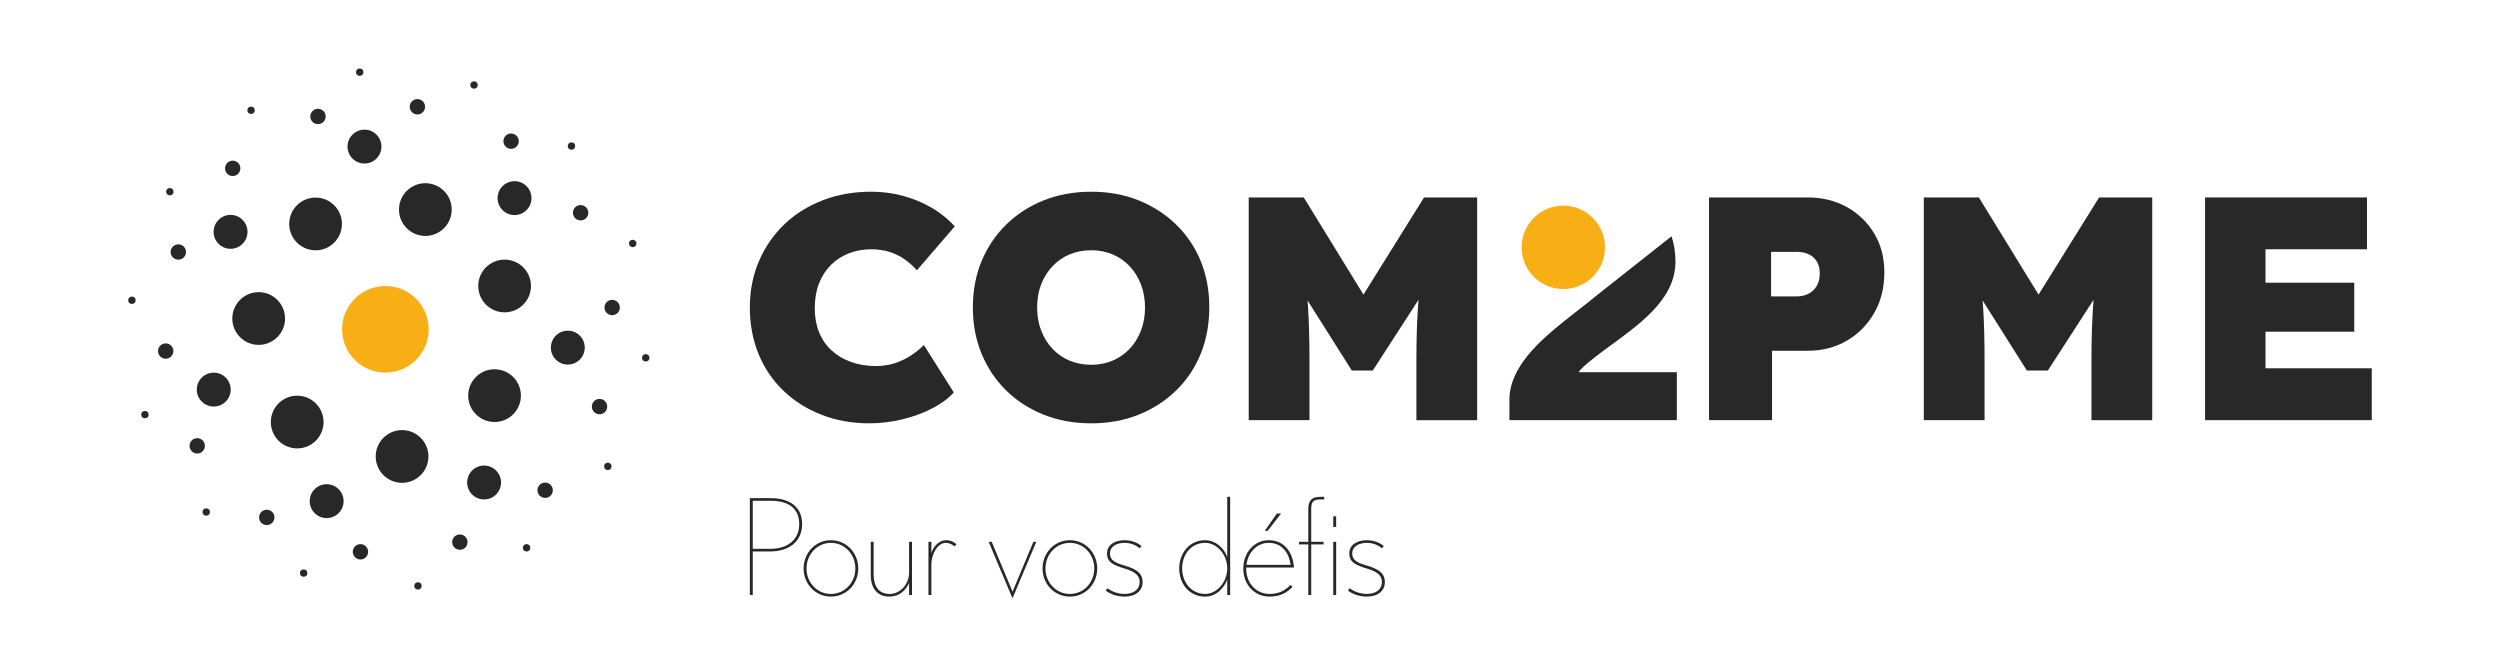
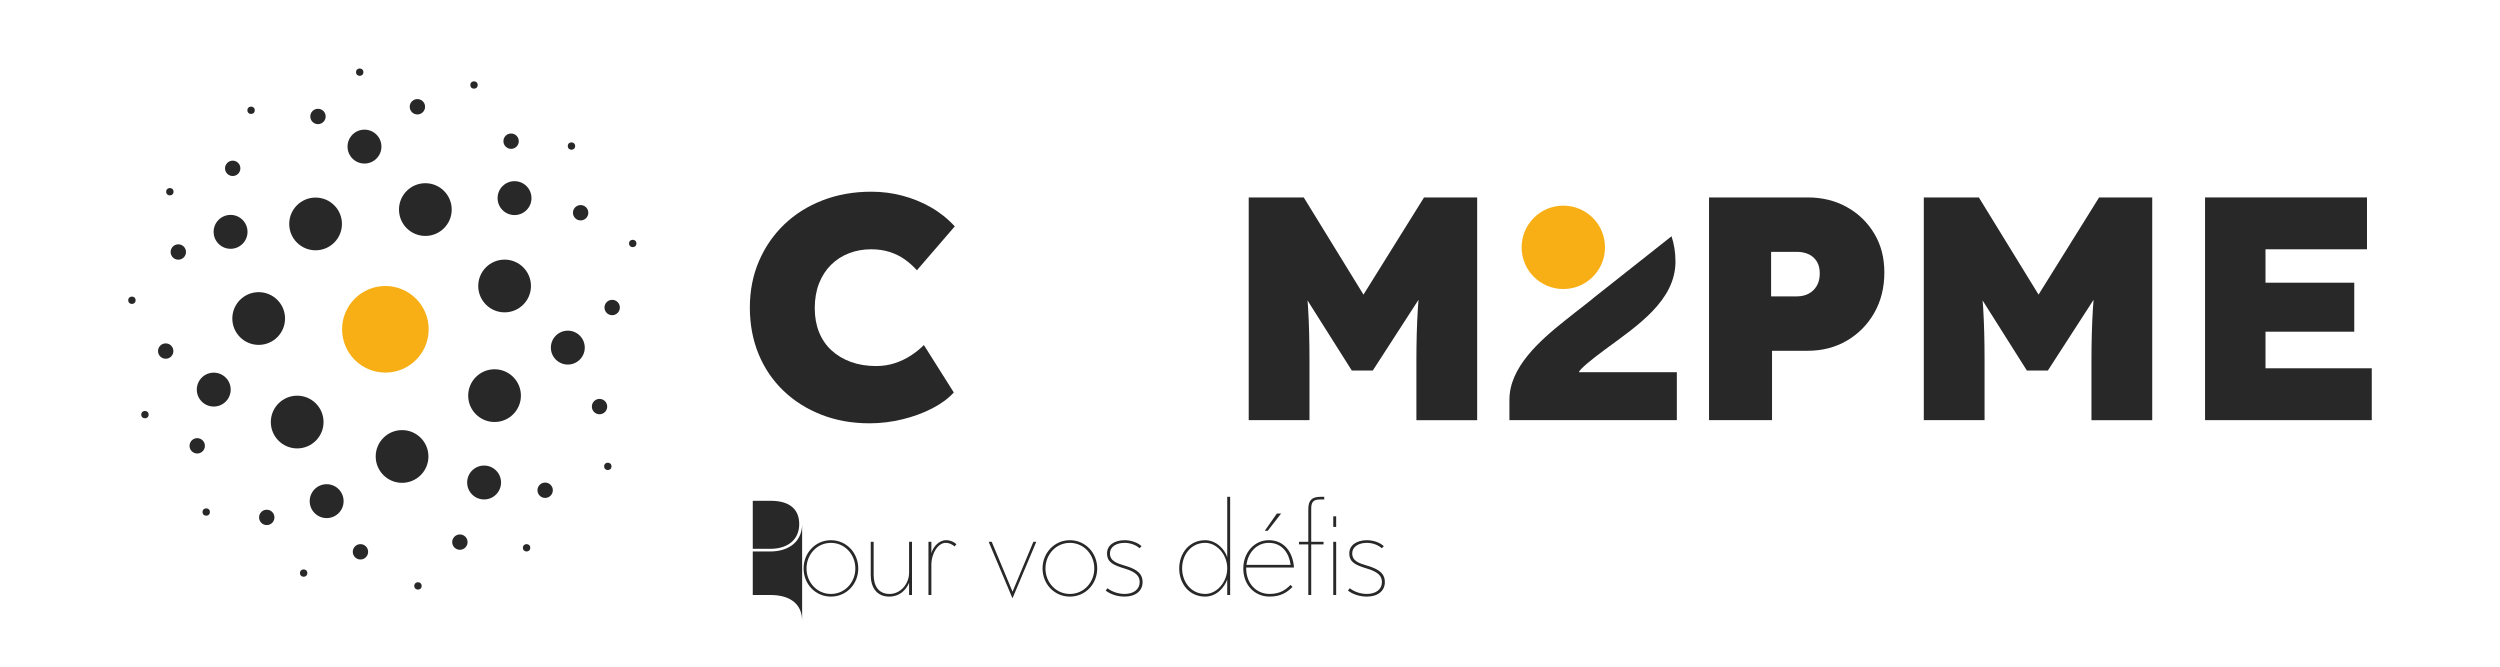
<svg xmlns="http://www.w3.org/2000/svg" id="Calque_1" data-name="Calque 1" viewBox="0 0 1500 400">
  <defs>
    <style>      .cls-1 {        fill: #282828;      }      .cls-2 {        fill: #f8af15;      }    </style>
  </defs>
  <g>
    <circle class="cls-1" cx="367.3" cy="184.51" r="4.61" />
    <circle class="cls-1" cx="359.72" cy="243.95" r="4.61" />
    <circle class="cls-1" cx="327.09" cy="294.15" r="4.61" />
    <circle class="cls-1" cx="275.93" cy="325.27" r="4.61" />
    <circle class="cls-1" cx="216.27" cy="331.09" r="4.61" />
    <circle class="cls-1" cx="160.05" cy="310.44" r="4.61" />
    <circle class="cls-1" cx="118.33" cy="267.5" r="4.61" />
    <circle class="cls-1" cx="99.42" cy="210.64" r="4.61" />
    <circle class="cls-1" cx="106.99" cy="151.2" r="4.61" />
    <circle class="cls-1" cx="139.62" cy="101" r="4.61" />
    <circle class="cls-1" cx="190.79" cy="69.88" r="4.61" />
    <circle class="cls-1" cx="250.44" cy="64.06" r="4.61" />
    <circle class="cls-1" cx="306.66" cy="84.71" r="4.61" />
    <circle class="cls-1" cx="348.38" cy="127.65" r="4.61" />
    <circle class="cls-1" cx="290.46" cy="289.5" r="10.17" />
    <circle class="cls-1" cx="195.99" cy="300.69" r="10.17" />
    <circle class="cls-1" cx="128.25" cy="233.76" r="10.17" />
    <circle class="cls-1" cx="138.34" cy="139.11" r="10.17" />
    <circle class="cls-1" cx="218.69" cy="87.96" r="10.17" />
    <circle class="cls-1" cx="308.72" cy="118.87" r="10.17" />
    <circle class="cls-1" cx="340.69" cy="208.57" r="10.17" />
    <circle class="cls-1" cx="302.76" cy="171.59" r="15.82" />
    <circle class="cls-1" cx="296.73" cy="237.38" r="15.82" />
    <circle class="cls-1" cx="241.24" cy="273.88" r="15.82" />
    <circle class="cls-1" cx="178.31" cy="253.23" r="15.82" />
    <circle class="cls-1" cx="155.21" cy="191.11" r="15.82" />
    <circle class="cls-1" cx="189.35" cy="134.36" r="15.82" />
    <circle class="cls-1" cx="255.21" cy="125.74" r="15.82" />
    <circle class="cls-1" cx="379.64" cy="146.08" r="2.21" />
-     <circle class="cls-1" cx="387.45" cy="214.69" r="2.21" />
    <circle class="cls-1" cx="364.69" cy="279.82" r="2.21" />
    <circle class="cls-1" cx="315.95" cy="328.68" r="2.21" />
    <circle class="cls-1" cx="250.78" cy="351.55" r="2.21" />
    <circle class="cls-1" cx="182.19" cy="343.85" r="2.21" />
    <circle class="cls-1" cx="123.73" cy="307.22" r="2.21" />
    <circle class="cls-1" cx="86.97" cy="248.77" r="2.21" />
    <circle class="cls-1" cx="79.15" cy="180.16" r="2.21" />
    <circle class="cls-1" cx="101.91" cy="115.03" r="2.21" />
    <circle class="cls-1" cx="150.65" cy="66.17" r="2.21" />
    <circle class="cls-1" cx="215.83" cy="43.3" r="2.21" />
    <circle class="cls-1" cx="284.41" cy="51" r="2.21" />
    <circle class="cls-1" cx="342.88" cy="87.63" r="2.21" />
    <circle class="cls-2" cx="231.23" cy="197.58" r="25.98" />
  </g>
  <g>
-     <path class="cls-1" d="M481.28,314.41c0,10.03-7.33,16.48-19.27,16.48h-10.35v26.11h-1.75v-58.12h12.34c12.58,0,19.03,6.05,19.03,15.52ZM462.17,329.3c10.83,0,17.36-5.81,17.36-14.81s-5.81-14.01-17.12-14.01h-10.75v28.82h10.51Z" />
+     <path class="cls-1" d="M481.28,314.41c0,10.03-7.33,16.48-19.27,16.48h-10.35v26.11h-1.75h12.34c12.58,0,19.03,6.05,19.03,15.52ZM462.17,329.3c10.83,0,17.36-5.81,17.36-14.81s-5.81-14.01-17.12-14.01h-10.75v28.82h10.51Z" />
    <path class="cls-1" d="M498.56,357.96c-9.32,0-16.4-7.56-16.4-16.88s7.08-16.96,16.4-16.96,16.4,7.64,16.4,16.96-7.08,16.88-16.4,16.88ZM498.56,325.72c-8.36,0-14.65,7-14.65,15.36s6.29,15.29,14.65,15.29,14.65-6.93,14.65-15.29-6.29-15.36-14.65-15.36Z" />
    <path class="cls-1" d="M524.19,325.08v19.83c0,6.53,2.87,11.46,9.55,11.46s11.71-6.13,11.71-12.74v-18.55h1.75v31.93h-1.75v-7.33c-1.91,4.38-5.65,8.28-11.86,8.28-7.56,0-11.15-5.49-11.15-12.98v-19.9h1.75Z" />
    <path class="cls-1" d="M572.75,327.86c-1.51-1.27-3.19-2.15-5.33-2.15-4.46,0-8.6,6.05-8.6,13.29v17.99h-1.75v-31.93h1.75v6.93c.79-3.34,4.22-7.88,8.84-7.88,2.71,0,4.62,1.03,6.21,2.39l-1.12,1.35Z" />
    <path class="cls-1" d="M607.53,358.91h-.08l-14.25-33.83h1.83l12.5,29.93,12.5-29.93h1.75l-14.25,33.83Z" />
    <path class="cls-1" d="M641.93,357.96c-9.32,0-16.4-7.56-16.4-16.88s7.08-16.96,16.4-16.96,16.4,7.64,16.4,16.96-7.08,16.88-16.4,16.88ZM641.93,325.72c-8.36,0-14.65,7-14.65,15.36s6.29,15.29,14.65,15.29,14.65-6.93,14.65-15.29-6.29-15.36-14.65-15.36Z" />
    <path class="cls-1" d="M674.8,356.36c5.42,0,9-2.79,9-7.08,0-3.5-1.99-6.05-8.91-8.12-6.85-2.07-10.67-3.75-10.67-9.16,0-4.86,4.38-7.88,10.59-7.88,3.98,0,7.96,1.51,10.11,3.58l-1.19,1.27c-1.91-1.83-5.41-3.26-8.92-3.26-5.1,0-8.84,2.39-8.84,6.29,0,4.62,4.06,5.97,9.24,7.48,8.2,2.39,10.35,5.57,10.35,9.8,0,5.25-4.22,8.68-10.75,8.68-4.3,0-8.28-1.27-11.38-3.58l1.04-1.44c2.79,2.15,6.53,3.42,10.35,3.42Z" />
    <path class="cls-1" d="M723.05,324.12c6.93,0,12.02,5.81,13.29,10.27v-36.3h1.75v58.91h-1.75v-9.31c-1.67,4.7-6.29,10.27-13.29,10.27-9.47,0-15.52-7.72-15.52-16.88s6.13-16.96,15.52-16.96ZM723.2,356.36c6.77,0,13.14-6.93,13.14-15.36s-6.37-15.29-13.22-15.29c-8.6,0-13.85,7.24-13.85,15.29s5.26,15.36,13.93,15.36Z" />
    <path class="cls-1" d="M747.72,341.16c0,8.6,5.81,15.2,14.01,15.2,6.05,0,9.55-2.31,12.58-5.41l1.19,1.19c-3.42,3.5-7.32,5.81-13.77,5.81-9.16,0-15.76-7.24-15.76-16.8s6.61-17.04,15.29-17.04c9.79,0,14.57,7.88,15.12,16.4h-28.66v.64ZM774.39,338.93c-.87-6.69-4.86-13.22-13.13-13.22-7.09,0-12.5,5.73-13.38,13.22h26.51ZM760.62,318.47h-1.75l7.25-10.35h2.55l-8.04,10.35Z" />
    <path class="cls-1" d="M792.14,299.68c-4.46,0-5.41,1.83-5.41,5.73v19.66h7.4v1.59h-7.4v30.33h-1.75v-30.33h-5.57v-1.59h5.57v-19.58c0-5.33,2.23-7.4,7.25-7.4h2.31v1.59h-2.39ZM799.95,316.16v-6.37h1.75v6.37h-1.75ZM799.95,357v-31.93h1.75v31.93h-1.75Z" />
    <path class="cls-1" d="M820.16,356.36c5.42,0,9-2.79,9-7.08,0-3.5-1.99-6.05-8.91-8.12-6.85-2.07-10.67-3.75-10.67-9.16,0-4.86,4.38-7.88,10.59-7.88,3.98,0,7.96,1.51,10.11,3.58l-1.19,1.27c-1.91-1.83-5.41-3.26-8.92-3.26-5.1,0-8.84,2.39-8.84,6.29,0,4.62,4.06,5.97,9.24,7.48,8.2,2.39,10.35,5.57,10.35,9.8,0,5.25-4.22,8.68-10.75,8.68-4.3,0-8.28-1.27-11.38-3.58l1.04-1.44c2.79,2.15,6.53,3.42,10.35,3.42Z" />
  </g>
  <g>
    <g>
      <path class="cls-1" d="M947.25,223.33c1.03-2.15,6.75-6.96,16.12-13.88,19.47-14.27,41.91-29.27,41.91-52.52,0-5.46-.82-10.53-2.36-15.17l-46.72,36.92-.69.6c-2.84,2.32-5.89,4.69-9.07,7.14l-7.44,5.89c-15.47,12.34-33.35,28.15-33.35,47.54v12.25h100.45v-28.76h-58.84Z" />
      <circle class="cls-2" cx="937.99" cy="148.4" r="25.02" />
    </g>
    <path class="cls-1" d="M498.59,158.93c3.05-3.05,6.65-5.37,10.79-6.97,4.13-1.59,8.56-2.39,13.27-2.39,4.07,0,7.79.54,11.17,1.62,3.37,1.08,6.39,2.58,9.07,4.49,2.67,1.91,5.09,4.07,7.25,6.49l22.72-26.34c-4.2-4.58-8.97-8.4-14.32-11.45-5.34-3.05-11.04-5.37-17.09-6.97-6.05-1.59-12.25-2.39-18.61-2.39-10.56,0-20.3,1.72-29.21,5.15-8.91,3.44-16.61,8.27-23.1,14.51-6.49,6.24-11.55,13.59-15.18,22.05-3.63,8.47-5.44,17.72-5.44,27.78s1.75,19.5,5.25,27.97c3.5,8.47,8.46,15.78,14.89,21.95,6.43,6.18,14.03,10.98,22.81,14.41,8.78,3.44,18.39,5.15,28.82,5.15,6.62,0,13.2-.8,19.76-2.39,6.55-1.59,12.53-3.78,17.94-6.59,5.41-2.8,9.7-5.98,12.89-9.54l-17.94-28.44c-2.29,2.29-4.9,4.39-7.83,6.3-2.93,1.91-6.14,3.44-9.64,4.58-3.5,1.15-7.22,1.72-11.17,1.72-5.6,0-10.66-.83-15.18-2.48-4.52-1.65-8.4-3.98-11.64-6.97-3.25-2.99-5.73-6.62-7.44-10.88-1.72-4.26-2.58-9.07-2.58-14.41s.86-10.56,2.58-14.89c1.72-4.32,4.1-8.02,7.16-11.07Z" />
-     <path class="cls-1" d="M705.62,134.69c-6.43-6.23-13.94-11.07-22.53-14.51-8.59-3.44-18.04-5.15-28.35-5.15s-19.79,1.72-28.44,5.15c-8.66,3.44-16.16,8.27-22.53,14.51-6.37,6.24-11.3,13.55-14.8,21.95-3.5,8.4-5.25,17.69-5.25,27.87s1.75,19.31,5.25,27.78c3.5,8.47,8.43,15.81,14.8,22.05,6.36,6.24,13.87,11.07,22.53,14.51,8.65,3.44,18.13,5.15,28.44,5.15s19.76-1.72,28.35-5.15c8.59-3.44,16.1-8.27,22.53-14.51,6.43-6.23,11.36-13.58,14.8-22.05,3.44-8.46,5.15-17.78,5.15-27.97s-1.72-19.28-5.15-27.68c-3.44-8.4-8.37-15.72-14.8-21.95ZM684.62,198.25c-1.59,4.2-3.85,7.86-6.78,10.98-2.93,3.12-6.37,5.51-10.31,7.16-3.95,1.66-8.21,2.48-12.79,2.48s-9.04-.83-12.98-2.48c-3.95-1.65-7.38-4.04-10.31-7.16-2.93-3.12-5.19-6.78-6.78-10.98-1.59-4.2-2.39-8.78-2.39-13.74s.79-9.7,2.39-13.84c1.59-4.13,3.85-7.76,6.78-10.88,2.93-3.12,6.36-5.5,10.31-7.16,3.94-1.65,8.27-2.48,12.98-2.48s8.84.83,12.79,2.48c3.94,1.66,7.38,4.04,10.31,7.16,2.93,3.12,5.18,6.78,6.78,10.98,1.59,4.2,2.39,8.78,2.39,13.74s-.8,9.54-2.39,13.74Z" />
    <path class="cls-1" d="M818.08,176.76l-35.83-58.3h-33.02v133.63h36.46v-35.7c0-12.34-.29-23-.86-31.97-.09-1.39-.21-2.77-.31-4.15l26.56,42.05h12.6l27.43-42.44c-.15,1.86-.3,3.73-.41,5.6-.57,9.16-.86,19.47-.86,30.93v35.7h36.46V118.46h-31.88l-36.33,58.3Z" />
    <path class="cls-1" d="M1108.18,124.28c-6.94-3.88-14.8-5.82-23.58-5.82h-59.18v133.63h37.8v-41.62h21.38c8.78,0,16.64-2.03,23.58-6.11,6.93-4.07,12.41-9.64,16.42-16.7,4.01-7.06,6.01-15.11,6.01-24.15s-2-16.54-6.01-23.29c-4.01-6.74-9.48-12.06-16.42-15.94ZM1090.05,171.53c-1.21,2.04-2.83,3.6-4.87,4.68-2.04,1.08-4.39,1.62-7.06,1.62h-15.46v-26.72h15.46c2.67,0,5.03.48,7.06,1.43,2.03.95,3.66,2.39,4.87,4.29,1.21,1.91,1.81,4.33,1.81,7.25s-.61,5.41-1.81,7.44Z" />
    <path class="cls-1" d="M1223.13,176.76l-35.82-58.3h-33.03v133.63h36.46v-35.7c0-12.34-.29-23-.86-31.97-.09-1.39-.21-2.77-.32-4.15l26.56,42.05h12.6l27.43-42.44c-.15,1.86-.3,3.73-.41,5.6-.57,9.16-.86,19.47-.86,30.93v35.7h36.46V118.46h-31.88l-36.33,58.3Z" />
    <polygon class="cls-1" points="1359.3 220.97 1359.3 199.02 1412.56 199.02 1412.56 169.62 1359.3 169.62 1359.3 149.57 1420.2 149.57 1420.2 118.46 1323.03 118.46 1323.03 252.09 1423.06 252.09 1423.06 220.97 1359.3 220.97" />
  </g>
</svg>